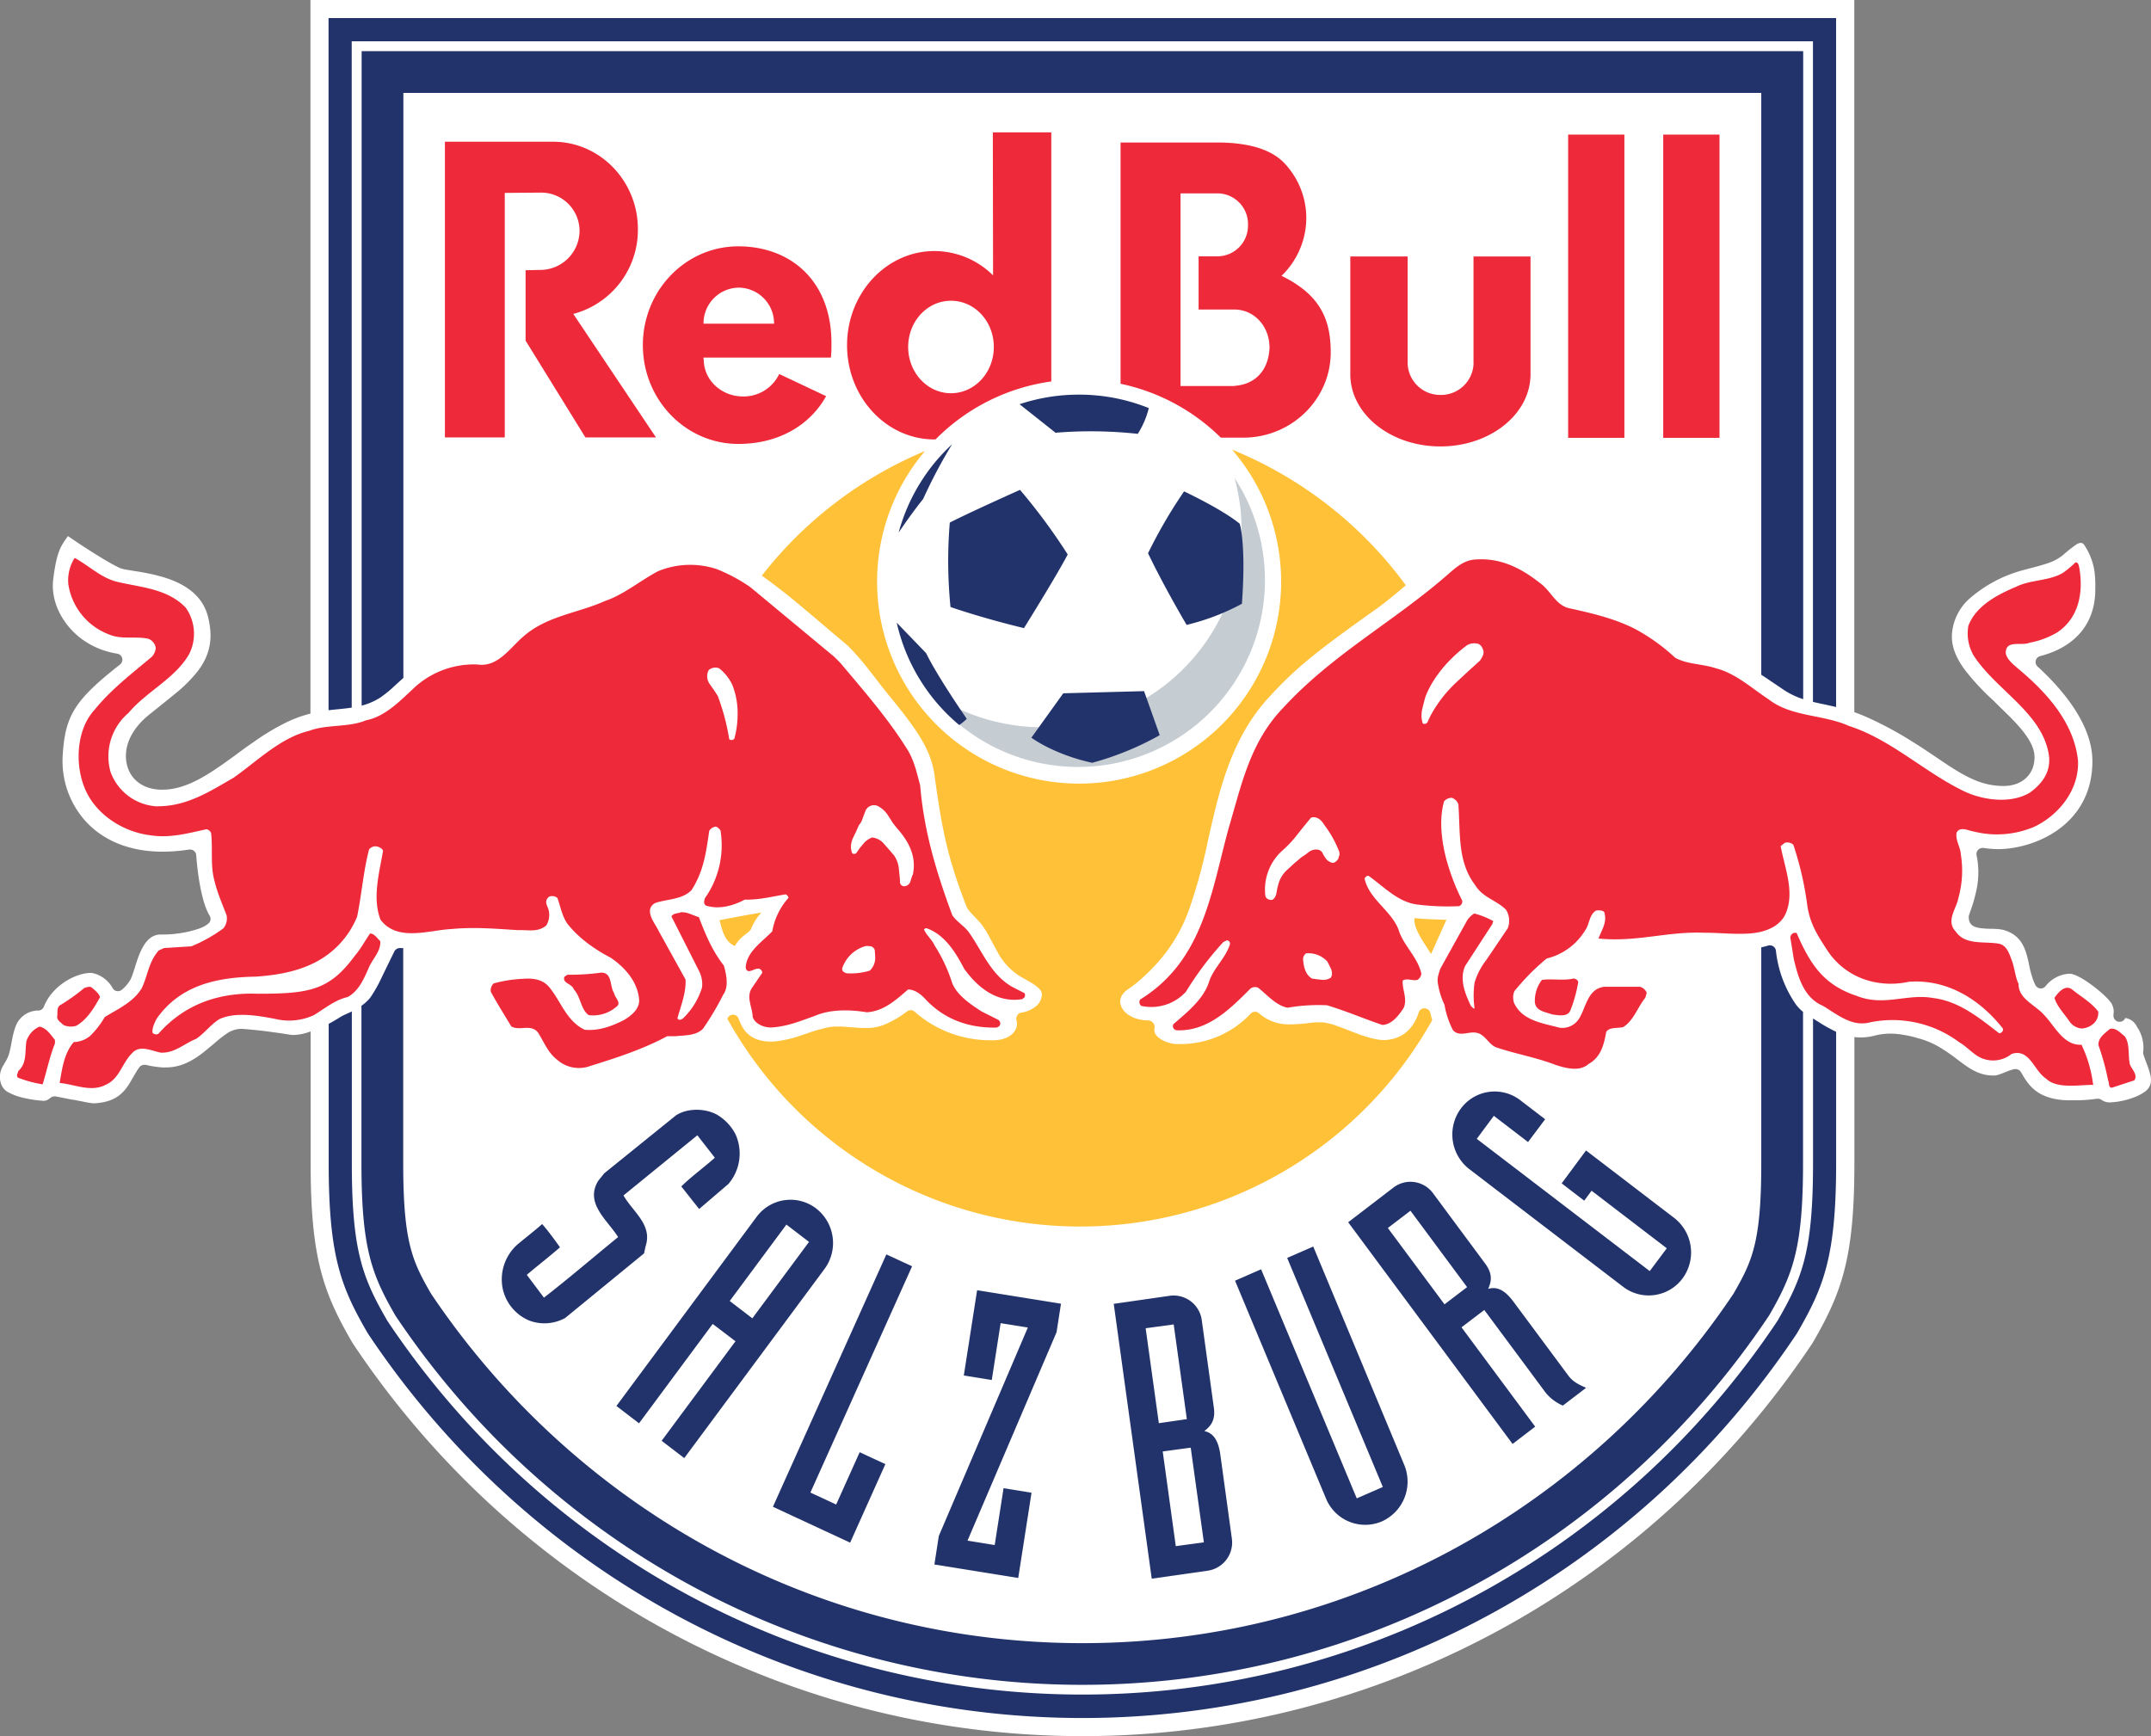
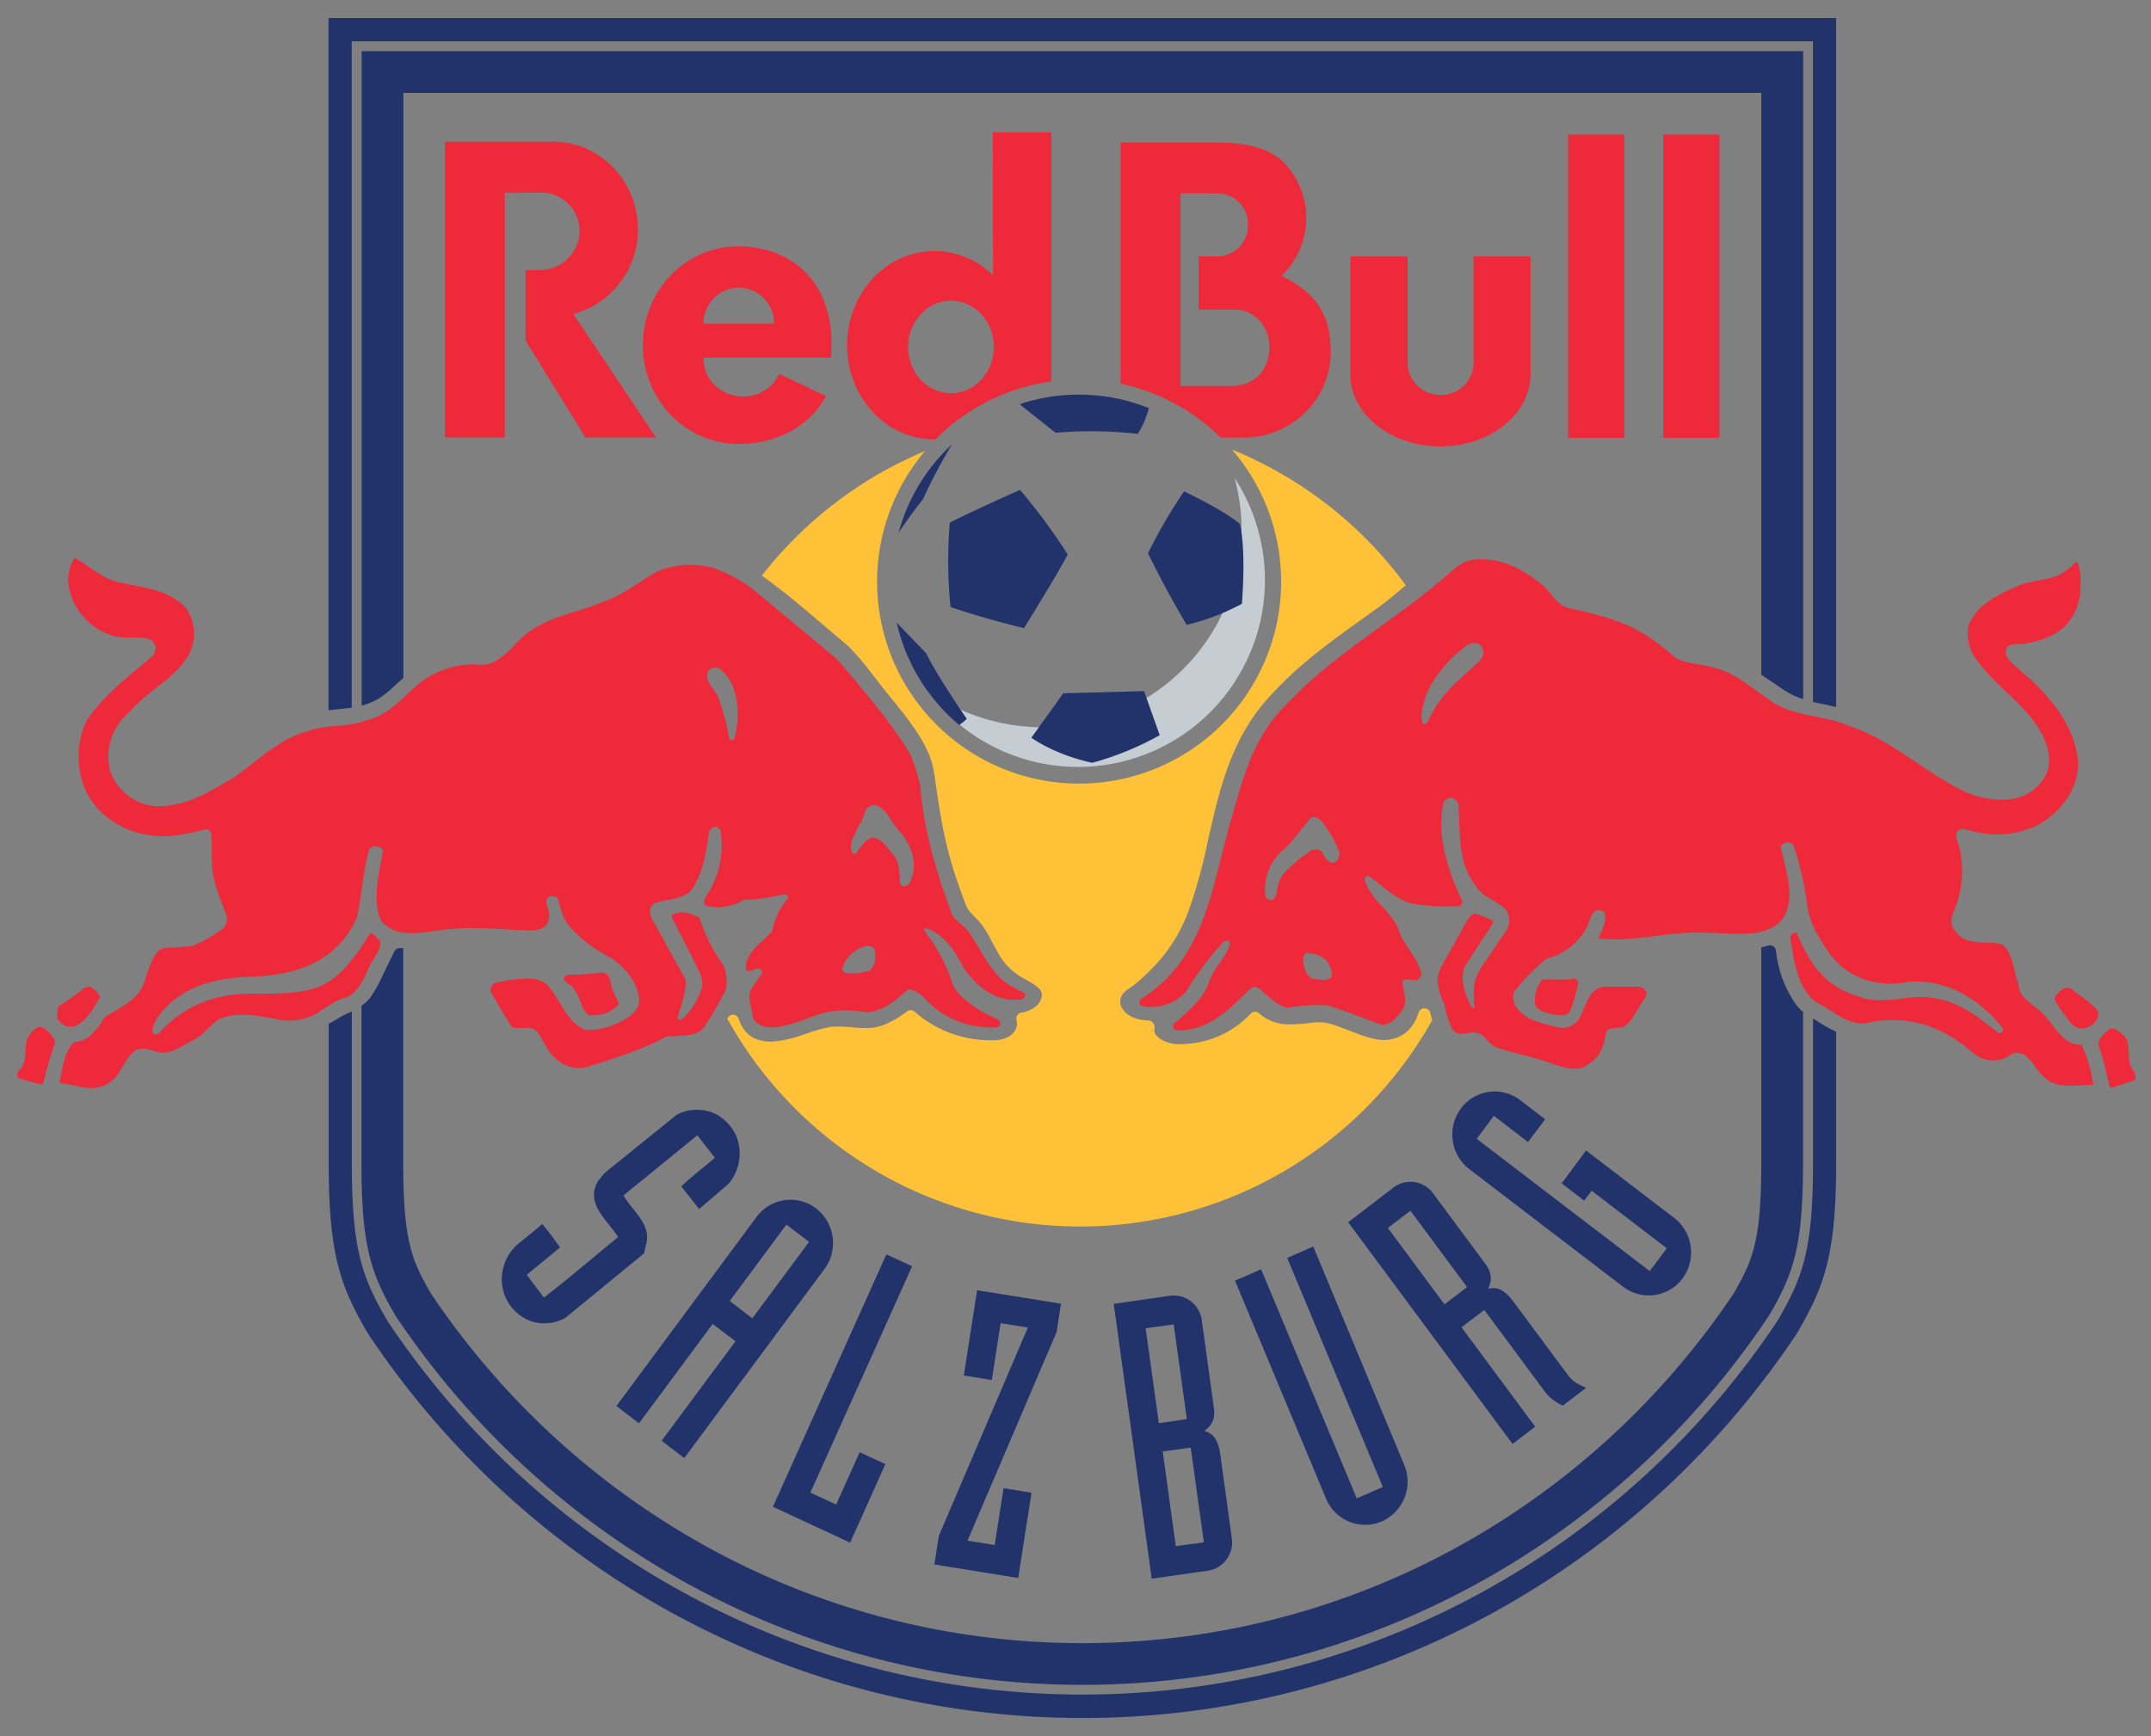
<svg xmlns="http://www.w3.org/2000/svg" id="Layer_1" data-name="Layer 1" viewBox="0 0 566 456.88">
  <rect x="0" y="0" width="566" height="456.88" fill="#808080" stroke="none" />
  <defs>
    <style>.cls-1{fill:#fff}.cls-2{fill:#22336b}.cls-3{fill:#fec138}.cls-4{fill:#ee2939}.cls-5{fill:#c5ccd2}</style>
  </defs>
  <title>Red Bull Salzburg</title>
-   <path class="cls-1" d="M407.37 178.45a23.16 23.16 0 0 0-.78-2.41l-.24-.65c-.2-.53-.39-1-.59-1.6-.08-.25-.16-.5-.2-.71a1.65 1.65 0 0 1 0-.46 9.75 9.75 0 0 0-1.67-6.62 4 4 0 0 0-3.06-2.27 1.53 1.53 0 0 1-1.48 1h-.27a1.65 1.65 0 0 1-1.34-1.82c0-.21 0-.42.06-.66a4.34 4.34 0 0 0-.55-2.27c-1-1.9-8.3-7.9-11.08-7.9a8.49 8.49 0 0 0-6.31 3.29 1.58 1.58 0 0 1-1.23.59h-.15a1.59 1.59 0 0 1-1.25-.83 11.28 11.28 0 0 1-.64-1.45 27.7 27.7 0 0 1-1.07-4l-.21-1c-.78-3.38-1.91-6.78-6.42-8.09a7.48 7.48 0 0 0-1.42-.24c-.49-.05-1-.07-1.56-.09h-.41a23.94 23.94 0 0 1-2.77-.18c-1.85-.27-3.08-.87-3.08-2.95a1.58 1.58 0 0 1 .09-.52l.5-1.43a38 38 0 0 0 1.31-4.55 22.13 22.13 0 0 0 .18-9.65 1.61 1.61 0 0 1 1.56-2h.23a26.78 26.78 0 0 0 3.78.31c9.62 0 24.89-6.28 24.89-23.14 0-9.68-7.85-18.89-14.43-24.92a1.6 1.6 0 0 1 .67-2.73c9.36-2.44 14.52-8.67 14.52-17.53v-.5a27 27 0 0 0-.27-4.64 17 17 0 0 0-2.68-6.65 1 1 0 0 0-.9-.47 1.73 1.73 0 0 0-.39.05 3.94 3.94 0 0 0-1 .53 37 37 0 0 0-3.14 2.51 12.73 12.73 0 0 1-4.44 2.35c-1.17.39-2.39.72-3.69 1.06l-2.1.56a35.06 35.06 0 0 0-14.75 7.83 13.78 13.78 0 0 0-4.36 9.25c-.15 2.89.92 5.87 3.3 9.13a62.26 62.26 0 0 0 7.61 8.21l1 1c1 1 2.06 2 3 2.94a50.09 50.09 0 0 1 3.51 3.8c2.26 2.77 3.31 5.05 3.31 7.17 0 4.52-3.24 7.57-8.15 7.57-5.42 0-9.6-2.12-15.4-6l-2.72-1.83c-1.93-1.3-3.92-2.64-6.14-4a94.09 94.09 0 0 0-11.69-6.27c-1.1-.49-2.19-.92-3.32-1.32v-187.43H-76.7v187.8a33.07 33.07 0 0 0-6 2.15 61.28 61.28 0 0 0-8.94 5.33c-1.49 1-3 2.1-4.4 3.16-1.29.93-2.56 1.86-3.82 2.74-5.7 4-10.58 6.65-15.88 6.65s-8.95-3.06-9.46-7.8c-.44-4.18 1.69-8.4 6-11.9l2.39-1.91c1.77-1.42 3.43-2.75 4.94-4a37.36 37.36 0 0 0 5.54-5.62c3.25-4.28 4.08-8.67 2.68-14.26-1.26-5-5.12-8.45-11.82-10.46a54.24 54.24 0 0 0-7.09-1.53l-.79-.13-1.88-.31a8.46 8.46 0 0 1-1.54-.39c-3.63-1.62-11.52-6.9-13.1-8l-.65-.44-.44.64c-1.45 2.07-2.58 3.71-3.44 10.9-.95 7.94 5.59 17.64 16.86 19.41a1.62 1.62 0 0 1 1.3 1.18 1.6 1.6 0 0 1-.56 1.67c-11.92 9.37-14.46 13.4-15.09 23.93a23.63 23.63 0 0 0 6.27 17.58c4.78 5.07 11.71 7.75 20 7.75a45.49 45.49 0 0 0 7-.56h.25a1.58 1.58 0 0 1 1 .34 1.58 1.58 0 0 1 .61 1.13c.56 7.33 1.88 13.29 3.54 15.95a1.61 1.61 0 0 1-.27 2 7.67 7.67 0 0 1-2.35 1.33 30.23 30.23 0 0 1-10.24 1.61c-2.4 0-4.18 1.65-5.62 5.18-.47 1.15-.85 2.37-1.22 3.56l-.11.33c-.19.6-.37 1.16-.55 1.65a9.52 9.52 0 0 1-.53 1.23 10.09 10.09 0 0 1-2.18 2.56 1.6 1.6 0 0 1-1.06.4 1.22 1.22 0 0 1-.27 0 1.62 1.62 0 0 1-1.13-.8 8 8 0 0 0-5.5-4h-.3c-3.66 0-10 3.09-12.31 8.9a1.59 1.59 0 0 1-1.3 1h-.29a6.37 6.37 0 0 0-5.85 4.23 19.41 19.41 0 0 0-.9 3.41l-.16.79c-.16.9-.34 1.8-.57 2.69a8.6 8.6 0 0 1-.82 2c-.19.34-.38.65-.55.95s-.27.44-.38.65a5.57 5.57 0 0 0-.46 4.49 4 4 0 0 0 2.23 2.45 14.71 14.71 0 0 0 3.54 1.28 30.63 30.63 0 0 0 5.54.82 2.05 2.05 0 0 0 1-.29 6.22 6.22 0 0 0 .74-.52 1.81 1.81 0 0 1 1.06-.36h.25l1.18.23 3.4.67h.2l3.22.63c.5.1.95.17 1.27.22a6.72 6.72 0 0 0 .84.08c5-.24 7.16-2.2 8.57-4.08a19.92 19.92 0 0 0 1.1-1.68l.57-1 .43-.72a21.35 21.35 0 0 1 1.27-2 1.6 1.6 0 0 1 1.29-.65 2.07 2.07 0 0 1 .42 0c.58.16 1.15.26 1.65.35 1.17.2 2.23.3 2.69.33s.65 0 1 0c4.76 0 8.31-2.66 11.26-5.15l1-.82c.46-.39.9-.78 1.33-1.14a25.76 25.76 0 0 1 2.17-1.65 6.89 6.89 0 0 1 3.82-1.39h.29c1.14.07 5.45.38 12.75 1.54a6.79 6.79 0 0 0 1 .07 13.34 13.34 0 0 0 4.41-.94V202c0 24.19 3.11 33.51 10.55 46.45l.42.72.46.7c43.14 64.4 114.8 102.86 191.68 102.86s148.53-38.45 191.68-102.85l.46-.69.42-.73c7.43-12.93 10.54-22.24 10.54-46.45v-33.26a13.59 13.59 0 0 0 1.65.1 15.2 15.2 0 0 0 3.71-.48 16.18 16.18 0 0 1 4.13-.52 20.55 20.55 0 0 1 2.08.12 34 34 0 0 1 4.67.92l.3.11a22.17 22.17 0 0 1 6.06 2.53 46.48 46.48 0 0 1 4.34 3l.36.27c2.64 2 5.37 4.07 9.19 4.07h.46a3 3 0 0 0 .67-.13l.74-.23c.52-.19 1.14-.43 1.75-.68a12.18 12.18 0 0 1 2-.65 1.57 1.57 0 0 1 .31 0 1.61 1.61 0 0 1 1.33.7c.2.29.4.61.61 1a19.31 19.31 0 0 0 1.27 1.91c1.47 1.9 4.15 4.43 10.41 4.59h1.65a38.55 38.55 0 0 0 6.16-.4 1.21 1.21 0 0 1 .27 0 1.56 1.56 0 0 1 .91.29 3.69 3.69 0 0 0 2.15.68 20.18 20.18 0 0 0 6.22-1.26 11.87 11.87 0 0 0 2.93-1.49 3.76 3.76 0 0 0 1.65-2.34 5.84 5.84 0 0 0-.17-2.41z" transform="translate(158.39 104.18)" />
  <path class="cls-2" d="M314.2 160.2a30.47 30.47 0 0 1-5.29-14.2 1.57 1.57 0 0 0-.73-1.14 1.61 1.61 0 0 0-.86-.25 1.47 1.47 0 0 0-.48.07 17.61 17.61 0 0 1-1.78.45V202c0 20.87-2.43 25.79-7.29 34.26-37.2 55.52-100.06 92-171.36 92S-7.76 291.75-45 236.24c-4.86-8.48-7.29-13.39-7.29-34.26v-56.65h-.88a1.61 1.61 0 0 0-1.44.87c-.71 1.43-1.4 2.85-2.06 4.21l-1.19 2.44a37.48 37.48 0 0 1-3.05 5.46 11.49 11.49 0 0 1-2.37 2.21V202c0 22.18 2.67 29.15 8.75 39.73l.19.33.21.31C-13.44 303 54 339.23 126.41 339.23S266.27 303 306.9 242.35l.21-.31.19-.32c6.09-10.59 8.75-17.54 8.75-39.74v-39.87a10.47 10.47 0 0 1-1.85-1.91zM-54.53 76.3l.59-.54 1.69-1.53V-79.73h357.31V73.4c1.1.72 2.19 1.46 3.25 2.17l2.78 1.88a20.12 20.12 0 0 0 5 2.37V-90.71H-63.23V81.53a16.77 16.77 0 0 0 4.95-2.16 30.89 30.89 0 0 0 3.75-3.07z" transform="translate(158.39 104.18)" />
  <path class="cls-2" d="M-65.84 82.05V-93.32h384.5V80.54c.68.16 1.38.32 2.1.47l.75.16c1 .22 2.13.46 3.24.72V-99.42H-71.94V82.74c.93-.11 1.85-.21 2.74-.29 1.15-.12 2.26-.23 3.36-.4zM319 164.06l-.32-.2V202c0 22.83-2.77 30-9.1 41l-.23.4-.26.39c-41.12 61.39-109.4 98-182.65 98s-141.54-36.64-182.66-98l-.26-.39-.23-.4c-6.33-11-9.1-18.22-9.1-41v-40l-1.28.6-.19.09a13.32 13.32 0 0 0-1.62.83c-1 .63-2 1.22-3 1.75V202c0 24.18 3.18 32.35 9.91 44.07l.34.59.37.56c42.26 63.08 112.43 100.74 187.73 100.74s145.43-37.68 187.68-100.76l.37-.56.34-.59c6.74-11.72 9.92-19.89 9.92-44.07v-34.62a38.86 38.86 0 0 1-4.62-2.58c-.38-.25-.78-.48-1.14-.72z" transform="translate(158.39 104.18)" />
-   <path class="cls-3" d="M213.84 137.44c-.48 2.89 3.23 7.43 4.3 9.47.52-1 3.63-8.15 4.1-9-1.52-.11-5.66-.14-8.4-.47zM35 144.79c1.47-2.63 3.11-3 4.2-4.38a13.83 13.83 0 0 1 2.73-4.41c-3 .45-8.6 1.52-11 2 .56 1.69 1.07 5.62 4.07 6.79z" transform="translate(158.39 104.18)" />
  <path class="cls-3" d="M218.45 164.2c-.17-.58-.33-1.17-.47-1.78a1.59 1.59 0 0 0-1.5-1.23h-.06a1.58 1.58 0 0 0-1.52 1.13c-.78 2.54-2.95 6.86-8.75 7.21h-.42c-2.59 0-6-1.29-8.23-2.15l-1-.4c-1.15-.44-2.28-.87-3.34-1.24a15.77 15.77 0 0 0-3.52-.86h-1.73c-.66 0-1.35.12-2.07.2a41.81 41.81 0 0 1-4.55.33h-.36a11.69 11.69 0 0 1-8-2.89 1.58 1.58 0 0 0-2.23.07 25.28 25.28 0 0 1-18.82 8h-.66c-1.53 0-4.25-.88-5.38-2.34a2.13 2.13 0 0 1-.42-1.92A1.57 1.57 0 0 0 145 165a1.6 1.6 0 0 0-1.23-.62c-4.17-.07-6.64-2.06-7.24-4-.46-1.51.17-3 1.8-4.15l.4-.28c.58-.4 1.26-.87 2.17-1.63a57.26 57.26 0 0 0 4.79-4.58 42.44 42.44 0 0 0 9.12-15.45 144.4 144.4 0 0 0 4.7-17.46l.2-.88c2.74-12.06 5.83-25.73 15.69-36.5 7.29-8 12.86-12.35 28.26-23.3 2.62-1.86 5.27-4.09 7.87-6.3a106.47 106.47 0 0 0-45.73-35.7 53.16 53.16 0 1 1-80.8.38 106.46 106.46 0 0 0-42.92 32.78c2.76 2 5.41 4 8.65 6.66 2.19 1.8 4.57 3.83 7.38 6.21l6.63 5.61a68.91 68.91 0 0 1 5.57 6.4c.75.94 1.47 1.88 2.18 2.79 1 1.32 2 2.57 2.84 3.61 6.9 8.45 11.15 14.07 12.14 21 1.9 13.52 3.15 21.21 8.45 34.78a4.06 4.06 0 0 0 .61 1 12.36 12.36 0 0 0 1 1.16l1.2 1.27c.42.43.82.88 1.15 1.29a26.56 26.56 0 0 1 2.18 3.52l.56 1.05c.48.9 1 1.83 1.5 2.74a16.64 16.64 0 0 0 6 6.42c3.17 1.78 3.8 2.15 4.89 3.16a2.22 2.22 0 0 1 .75 1.7 4.22 4.22 0 0 1-1.47 2.9 7.91 7.91 0 0 1-3.94 1.74 1.57 1.57 0 0 0-1.06.71 1.59 1.59 0 0 0-.2 1.27 3.51 3.51 0 0 1-.61 3.06c-1 1.36-2.88 2.15-5.25 2.23h-1a30 30 0 0 1-19.93-7.5 1.6 1.6 0 0 0-1.06-.41 1.56 1.56 0 0 0-.93.31l-.43.31a24.89 24.89 0 0 1-5.14 3 12.28 12.28 0 0 1-5.47 1.06c-.79 0-1.57 0-2.3-.09l-1.56-.11c-.77-.06-1.53-.12-2.29-.17h-1.21a12.25 12.25 0 0 0-2.21.17 43.23 43.23 0 0 0-5.7 1.62l-1.35.45a30.35 30.35 0 0 1-7.6 1.71h-.6c-3.62 0-6.19-1.37-7.62-4.08A10.37 10.37 0 0 1 36 164a1.58 1.58 0 0 0-1.38-1.13h-.12a1.58 1.58 0 0 0-1.41.86l-.1.18a106.15 106.15 0 0 0 185.49.38.84.84 0 0 0-.03-.09z" transform="translate(158.39 104.18)" />
  <path class="cls-4" d="M9.46-43.88c0-12.69-10-23-22.31-23h-28.47v77.82h15.75v-64.35l9.39-.08A10.1 10.1 0 0 1-5.89-43.32a10.36 10.36 0 0 1-10.54 10.18l-3.66.08v18.52l15.74 25.48h18.57l-21.76-32.5a22.86 22.86 0 0 0 17-22.32z" transform="translate(158.39 104.18)" />
  <path class="cls-4" d="M35.88-39.35c-13.87 0-25.11 11.63-25.11 26s11.25 26 25.12 26c10.58 0 18.84-4.9 23.1-12.57L46.65-5.75A10.37 10.37 0 0 1 37.13.16c-5.71 0-10.34-4.34-10.34-9.69a2.75 2.75 0 0 1-.1-.54h33.56a32.35 32.35 0 0 0 .14-3.26c.24-16.8-10.64-26.02-24.51-26.02zM26.73-19A9.39 9.39 0 0 1 36-28.48 9.39 9.39 0 0 1 45.29-19H26.73zm91.51 15.21v-65.56h-15.38l.06 37.64a22 22 0 0 0-15.42-6.4c-12.67 0-23 11.1-23 24.79s10.32 24.79 23 24.79h.28a53 53 0 0 1 30.46-15.26zm-37.66-9.07c0-6.72 5-12.17 11.27-12.17s11.27 5.45 11.27 12.17S98.08-.69 91.85-.69 80.58-6.14 80.58-12.86z" transform="translate(158.39 104.18)" />
  <path class="cls-4" d="M437.65 35.42h14.81v79.81h-14.81z" />
  <path class="cls-4" d="M229.36-8.69a8.57 8.57 0 0 1-8.68 8.45A8.57 8.57 0 0 1 212-8.69v-28h-15.08v31c0 10.5 10.61 19 23.71 19s23.71-8.51 23.71-19v-31h-15v28zm-50.54-22.9a21.22 21.22 0 0 0 6.52-15.17 21 21 0 0 0-5.33-14c-3.53-4.1-9.78-5.92-18.23-5.92h-25.31v63.5A53 53 0 0 1 162.85 11h6.31c12.53-.22 22.61-10.24 22.61-22.46 0-8.91-2.97-15.25-12.95-20.13zm-12.4 29h-14.17v-50.7h9.89A8.07 8.07 0 0 1 170-45a8.08 8.08 0 0 1-7.86 8.28H157v14h9.42c5.26 0 9.24 4.47 9.24 10-.19 5.72-3.52 9.72-9.24 10.09z" transform="translate(158.39 104.18)" />
  <path class="cls-4" d="M412.63 35.42h14.8v79.81h-14.8z" />
  <path class="cls-5" d="M85.6 77.54c15.5 11.2 37.35 13 54.43 3.79a52.23 52.23 0 0 0 28.08-50.7 55.09 55.09 0 0 0-1.63-9A49.18 49.18 0 0 1 85.6 77.54" transform="translate(158.39 104.18)" />
  <path class="cls-2" d="M94 86.62A49.15 49.15 0 0 1 77.57 59.7c2.63 2.72 7.72 8 7.72 8C88.36 74 96 85 96 85a12.19 12.19 0 0 1-2 1.63M125.55-.32a49 49 0 0 1 18.35 3.54A23 23 0 0 1 141 10a113.5 113.5 0 0 0-21.64-.29l-9.47-7.51a49.15 49.15 0 0 1 15.66-2.52m-4.16 78.6l21.26-.57 4.12 11.59A77.87 77.87 0 0 1 129 96.57c-10.15-2.21-16-6.61-16-6.61zm22.31-36.86a128.68 128.68 0 0 1 9.48-16.28s10 4.69 14.65 8.52c0 0 1.72 5.36.57 21.06a60.51 60.51 0 0 1-14.55 5.56S148 50.42 143.7 41.42M92.1 12.81a132.83 132.83 0 0 0-7.58 14.33c-2.87 3.59-5.37 7.24-6.45 8.85a49.17 49.17 0 0 1 14-23.19m19 48.33c-11.49-2.78-19.35-5.56-19.35-5.56a121.59 121.59 0 0 1-.19-22.21c5-2.59 18.48-8.62 18.48-8.62a155.21 155.21 0 0 1 12.55 17c-3 5.75-11.49 19.35-11.49 19.35" transform="translate(158.39 104.18)" />
  <path class="cls-4" d="M-7.39 156.21c1.86 2 1.76 5.19 3.9 6.77a9.43 9.43 0 0 0 7.42-2.31c1.21-1-.56-2.31-.74-3.52-1.2-1.76-.37-5.28-3.34-5.37a57.88 57.88 0 0 1-8.9.56l-.84.55c-.56 1.76 2 1.76 2.5 3.33M-148 166a6.28 6.28 0 0 0-3.43 3.8c-.47 3 .19 5.75-2.14 7.88-.09.56-.65 1.2-.09 1.76a32.12 32.12 0 0 0 6.49 1.76c1.11-3.62 1.94-7.6 3.24-10.76v-.93c-1.12-1.39-2.23-3.15-4.08-3.51" transform="translate(158.39 104.18)" />
  <path class="cls-4" d="M107.83 155.47c-5.56-3.25-7.78-9.36-11.21-14.19-1.2-1.76-3.33-2.88-4.45-4.64-4-10.85-7.41-21.69-8.43-34.12-.83-3.06-1.48-6.21-3.15-9.08-5-8.16-11.49-15.58-17.8-23.09-.56-.55-.56-.61-1.76-1.76l-22-18.26a44.6 44.6 0 0 0-8.81-4.73 22.21 22.21 0 0 0-15.48.56C10 48.68 5.78 52.3.77 54c-7.22 3.24-15.38 3.89-21.59 9.46-3.61 3.15-6.67 8.06-12.05 7.23a23.22 23.22 0 0 0-15.95 5.61c-4.08 3.71-8 8.07-13.26 9.09-4.64 1.94-10.29 1-15 2.78C-84.61 90-90.54 96-96.93 100.5c-6.4 3.7-12.52 7.69-20.5 7.51a13.79 13.79 0 0 1-11.86-9 15 15 0 0 1 4.73-15.58c4.73-5.65 12.23-9 15.95-15.48a11.9 11.9 0 0 0-.93-12.23c-4.91-5.1-12-5.29-18.35-6.86-4.08-1.12-7.24-4.26-10.85-6.21a10.92 10.92 0 0 0-1.66 7 16.83 16.83 0 0 0 10.75 13.16c3.24 1.4 7 .38 10.29 1.12a3.05 3.05 0 0 1 1.94 2.31 3.61 3.61 0 0 1-1.1 2.5c-5.19 4.36-10.66 8.53-15 13.9-4.63 5-5.19 13.81-2.77 20.12 2.68 7.23 10.19 12 17.42 12.88 5.28.83 10-.56 14.83-1.58a1.68 1.68 0 0 1 1.2 1c.47 4.26-.19 8.07.74 12 .83 3.61 2 6.12 3.33 9.64a4.12 4.12 0 0 1-.83 3.43 39.6 39.6 0 0 1-8.43 4.74l-7.23.46-1.39.65c-2.69 3.15-2.78 6.4-4.44 9.91-2.23 3.71-6.31 5.47-9.74 7.6a22.74 22.74 0 0 1-3.89 5 7.1 7.1 0 0 1-4.26 1.58c-2.5 2.88-3.06 6.86-3.71 10.76 4.08.37 8.35 2.59 12.33.37 3.43-1.58 4.17-5.75 6.77-8.25 2-2.23 5.1-.56 7.51-.1 3.61.19 6.21-2.41 9.27-3.61 2.12-1.39 3.89-3.8 6.11-5.19 4.27-2 10.2-.93 14.65-.09a15.59 15.59 0 0 0 10.29-1c2.88-1.76 5.56-4 8.81-4.73 2.87-1.48 4.27-4.73 5.47-7.41.92-2.51 3.33-4.45 3.15-7.32-.74-.65-1.58-2.05-2.69-2-1.39 2-2.41 4-4 5.85-6.7 9.14-12 10-25.58 10-10.11-.37-19.19 2.69-26.14 10.57a1.3 1.3 0 0 1-1.49-.27c-.27-1.12.66-3 1.11-3.8 6.22-8.8 15.85-10.84 26-11 5.56-.38 10.85-1.3 15.58-3.71a23.5 23.5 0 0 0 11.12-12.07c1.2-5.84 1.67-12.14 3.15-17.71a2.14 2.14 0 0 1 2-.78c.56.09 1.66.6 1.66 1.25-1 5.74-2.86 12.51-.63 18.07 4.45 5.85 12.7 2.7 18.73 2.41 6.3-.56 11.37-.06 17.39.3 3-.09 5.16.63 7.47-1.22a5.33 5.33 0 0 0 .73-3.51c-.19-1.67-1.58-2.68 0-4.07a2.15 2.15 0 0 1 2.21.34c.83 2.32 1.21 4.82 2.69 6.86 3 3.81 7.32 6.78 11.4 8.9 3.89 2.7 7.14 6.49 7.42 11.22 0 2.41-2.23 4.08-4.08 5.19-3.15 1.57-6.58 2.87-10.29 2.5-4.92-2.41-6.22-7.6-9.46-11.4-1.66-1.85-4.17-2.22-6.67-2a34.38 34.38 0 0 0-7.78 1.21 2.47 2.47 0 0 0-.75 2.23c1.67 3.06 3.52 6 5.37 9.08 2.14 1.3 5.1-.74 7 1.57 1.57 2.42 2.6 5.29 5 7.15a8.67 8.67 0 0 0 8.9 1.66c6.86-2.13 13.72-4.35 20.12-7.79h2.13c2.59-.28 5.48-.09 7.32-2a72.51 72.51 0 0 0 5.28-8.9c1.57-2.13.84-5.38.19-7.69-3.08-3.94-4.89-8.29-6.56-12.74-1.57-.46-3-1.39-4.72-1.3-.83.37-2 .18-2.51 1.11l7.32 14.47a7.67 7.67 0 0 1 .74 4.17 18.77 18.77 0 0 1-5.09 8.25c-.46.28-1 .56-1.39-.09.83-3.15 2.31-6.58 2.13-10.2l-7.13-12.89c-.84-1.76-2.32-3.34-2.23-5.38a2.41 2.41 0 0 1 1.58-1.94c3.15-1 6.95-.84 9.36-3.33 3.16-4.92 3.81-9.74 4.65-15.58a2.28 2.28 0 0 1 1.49-1.08c.56-.19 1.19.63 1.46.9a24.13 24.13 0 0 1-4.08 17.89c-.19.65-.46 1.48.28 1.95 3.52 1.11 7.23 0 10.2-1.57 3.8.09 7.32-.83 10.76-1.39a1.23 1.23 0 0 1 .74.93 17.85 17.85 0 0 0-4.26 8.81c-2.78 2.88-6.77 5.38-7 9.55.47 2 2.23.09 3.43.27a1.1 1.1 0 0 1 .92 1.11l-2.78 4.08c-1.49 2.42.27 5.19.27 7.51.65 1.85 2.88 2.78 4.82 2.78 4.17-.19 7.88-1.76 11.59-3.07 4.08-1.76 9.17-1.67 13.63-.93 4.36-.27 7.6-3.15 10.84-6 1.76 0 3.34 1.21 4.54 2.51 5 5.37 11.5 7.69 18.82 7.51l.65-.37a1.12 1.12 0 0 0-.28-1.67l-4.4-2.21c-3.06-2-6.86-4.54-7.88-8a41.17 41.17 0 0 0-4.46-9.36c-.64-1.48-2.13-2.68-2.78-4.17a.68.68 0 0 1 .65-.37c4.82 1.68 7.69 6.4 9.91 10.67 3.53 4.91 8.62 9.08 15.3 8l.56-.47a1 1 0 0 0 0-1.11zM35.08 90.18l-.23-.06v.09l-.06.07a.93.93 0 0 1-1.2.14l-.12-.08v-.15a59.24 59.24 0 0 0-3-11.24l-.97-1.49-.33-.46-.74-1.06a3.49 3.49 0 0 1-.37-3.7l.08-.11a2.67 2.67 0 0 1 2.68-.43l.1.06A12.23 12.23 0 0 1 34.28 76a20.07 20.07 0 0 1 1.42 7.74 24.32 24.32 0 0 1-.84 6.42l.23.06m35.31 61.09a.16.16 0 0 0-.09 0 16.55 16.55 0 0 1-5.78.66h-.12l-.41-.13-.41-.25a.92.92 0 0 1-.34-1 9 9 0 0 1 6.2-5.8h.68l.68.09a1.39 1.39 0 0 1 1 1.15c0 .44.08.94.08 1.45a4.64 4.64 0 0 1-1.53 3.9m11.36-25.26l-.28.79-.24.81a1.83 1.83 0 0 1-1.33 1.29 1.12 1.12 0 0 1-1-.16 1.16 1.16 0 0 1-.45-.94l-.03-.91-.29-2.85a7.51 7.51 0 0 0-1.24-3.21l-1.25-1.46-1.42-1.61a4.65 4.65 0 0 0-3.09-1.64 5.27 5.27 0 0 0-2.29 1.62l-1 1.21-.81 1.18a.83.83 0 0 1-1 .23l-.12-.06-.05-.13a4.25 4.25 0 0 1-.31-1.6 6.05 6.05 0 0 1 .54-2.33l.75-1.54.81-1.81.11-.17a4 4 0 0 0 .8-1.44l.23-.63.5-1.3a2.42 2.42 0 0 1 3.58-1.38 7.25 7.25 0 0 1 2.71 2.78l.45.66.53.87 1.1 1.39c3 3.35 4.44 6.52 4.44 9.79a11.57 11.57 0 0 1-.27 2.48" transform="translate(158.39 104.18)" />
  <path class="cls-4" d="M-138.28 165.76c2.88-1.67 4.73-4.82 6.21-7.51-.28-1-1.3-1.76-2.14-2.5-.55-.46-1.38-.09-2 .09a50.36 50.36 0 0 1-6.4 4.55c-.93.65-.55 2-.74 3.06 0 .93 1.11 1.57 1.67 2.13a4.81 4.81 0 0 0 3.43.18m393.47-12.32c-2.5.46-5.38-.09-7.88.27a9 9 0 0 0-1.85 5.94c.28 2.31 2.88 2.5 4.54 3.15 1.58.18 3.89.74 4.74-.92a36 36 0 0 0 2.13-7.61 1.28 1.28 0 0 0-1.67-.83" transform="translate(158.39 104.18)" />
  <path class="cls-4" d="M389.35 170.77c-4.73.27-7-4.82-9.82-7.79-2.32-2.69-6.86-4.26-6.77-8.25-.83-1.57-1-4.07-1.76-6.12-.65-1.66-1.3-4.08-3.52-4.45-4-.65-8.81.46-11.31-3.25-2.59-2.79.28-6 .75-8.72a26.83 26.83 0 0 0 .65-11.5c-.09-2-1.48-3.71-1.11-5.75.93-1.76 3.15-.46 4.54-.28a25 25 0 0 0 16-1.3c6.49-3.15 11.69-9.74 11.41-17.25-.93-9.74-7.88-17.7-15.39-24-1.39-1.21-3.15-2.5-3.62-4.26-.19-3.8 4.08-1.95 6.21-2.87a22 22 0 0 0 7.39-2.77c5.65-3.81 6.86-10.48 5.74-17-.18-.55-.18-1.39-1-1.39a25.09 25.09 0 0 1-3.33 2.78c-3.62 2.14-8.45 1.76-12.24 3.62-4.73 2-10.57 4.91-12.61 10.28a11.53 11.53 0 0 0 1.3 7.7c5.74 9.08 17.89 15 19.83 26 .74 4.45-1.48 7.69-4.92 10.2-5.19 3.15-13 2-18.17-.75-10-5-18.73-13.35-29.48-16.78-6.77-3.06-15.11-2.32-21.13-7-4.54-3-8.71-6.86-13.81-8.15-3.52-1.21-7.51-1-10.75-2.78a50.81 50.81 0 0 0-10.76-7.69c-5.37-2.69-11.31-4.08-17.24-5.38-3.52-.83-4.82-4.72-7.69-6.67-4.92-3.89-10.38-6.67-17.06-6.12-2.78.19-4.92 2-7.05 3.89-14.18 12.42-30.4 21-43.37 35.13-8.72 9-11 20.4-14.28 31.43-4.63 16.69-6.58 35-23.36 45.34a1.3 1.3 0 0 0 .27 1.67 12.33 12.33 0 0 0 11.77-3.71 85.5 85.5 0 0 1 9.83-13.07l.93-.46a.84.84 0 0 1 .83 1c-1.11 3.71-4.45 6.4-5.56 10.1-1.48 4.45-5.75 7.88-9.37 11l-.09.56a1.18 1.18 0 0 0 .93 1c8.16.37 14-5.47 19.46-10.94a2 2 0 0 1 2-.28c2.41 1.85 4.63 4.64 7.79 5.29a47.72 47.72 0 0 1 10.38-.65c4.91 1.48 9.64 3.51 14.55 5.18 2.5-.09 4.35-2.5 5.65-4.54 1-2.41-.46-4.82-.28-7.14 1.21-.74 2.6.18 3.9-.19a2.19 2.19 0 0 0 1-1.66c-.93-4.26-4.73-7.42-5.94-11.4-1.85-5.11-7.88-8.16-9-13.64.28-.37.74-.93 1.21-.56 4 2.87 7.51 6.67 12.42 7.41a64.09 64.09 0 0 0 11.21.46 1.26 1.26 0 0 0 .84-1.48 58.3 58.3 0 0 1-4-10.29c-1.29-4.54-2.23-10.84-.74-15.85a2.78 2.78 0 0 1 2-.9 2.73 2.73 0 0 1 1.75 1.73c.56 7.88-.26 15.11 4.46 21.32 2 3.24 5.56 3.89 8.06 6.4a5.43 5.43 0 0 1 .46 4.91l-5.65 8.35a18.13 18.13 0 0 0-3.07 5.94 23.78 23.78 0 0 0 0 6.77c-.37.18-.55-.37-.92-.56-1.48-3.06-3.15-7-1.58-10.57l7.14-11 .28-.84a21.32 21.32 0 0 0-5-2 5.61 5.61 0 0 0-1.95 1.95l-7 12.61c-.47 1.48-.93 2.6-.56 4.17a19.43 19.43 0 0 0 1.67 5.28 23.35 23.35 0 0 0 2.22 6.68c1.76 1.95 4.17.19 6.4.74s3.06 3.24 5.28 3.9c5 1.66 10.39 2.59 15.39 4.54 2.6.83 6.31 1.85 8.63-.28 3.24-1.75 4.08-5.18 4.64-8.44 1-1.39 3.05-.83 4.54-1.29 2.78-1.85 3.71-5.19 5.75-7.69l.37-1.3a2.71 2.71 0 0 0-1.76-1.58h-9.45c-4.36.56-4.73 5.38-6.58 8.35a5.16 5.16 0 0 1-5.19 2.41c-4.45-1.21-9.92-1.85-12-6.68-.28-1.2-.28-2.68.65-3.52a59.08 59.08 0 0 1 8-8 16.35 16.35 0 0 0 10.19-7.52c1.12-1.58.93-3.89 2.79-5.1.56-.1 1.79-.13 2.17.43.83 2.69-.67 4.62-1.51 6.93 10.11 1 17.94-1.9 27.76-1.53 4.17 0 7.91.48 12 .2s8.53-1.86 9.83-6.12c1.86-5.47-.72-11.68-1.66-16.87l1.12-.88a2.38 2.38 0 0 1 2.21.51 84.66 84.66 0 0 1 3.71 16.22c.74 4.73 2.78 7.81 5.38 11.8 4.73 7 13.07 9.82 21.32 8.05 10-.74 18.62 4.54 24.75 12.32v.48a1.11 1.11 0 0 1-1 .75c-5.28-4.09-10.57-8.44-17.34-9.27-6.84-1.25-13 2.31-20.11-.56-8.6-2.83-12.21-8.13-15.85-16.6h-.65a1.41 1.41 0 0 0-1 1.21l.93 5.75c1.11 4.63 2.6 10.1 7.61 12.23 3.89 2.32 7.68 5.65 12.51 4.35a29.39 29.39 0 0 1 23.45 5.29c2.14 1.21 3.8 3.43 6.12 4.26a7.76 7.76 0 0 0 7.6-1.21c4.73-1.57 5.84 4.36 9.08 6.49 2.88 2.78 8.61 1.63 12.42 1.63l-.09-.42a33.5 33.5 0 0 0-3-10.11M191.85 153l-.06.12a3.64 3.64 0 0 1-2.4.56l-1.77-.21-.59-.09h-.13c-1.78-1-2.21-3-2.41-5a1.88 1.88 0 0 1 .7-1.59l.09-.08h.13a6.72 6.72 0 0 1 5.47 2.17l.06.1.37.72.55 1.15.22-.08-.22.08a3.39 3.39 0 0 1 .24 1.19 2.21 2.21 0 0 1-.26 1m2.16-32.09l-.25.89a3.29 3.29 0 0 1-.83.87 1.12 1.12 0 0 1-1.23 0 2.66 2.66 0 0 1-1.21-.94l-.4-.6-.34-.59a1.76 1.76 0 0 0-1.78-1.18 3.15 3.15 0 0 0-2 .69l-.6.45-.34.26-1 .66-1.33 1.13-.58.49-1.87 1.73a7.81 7.81 0 0 0-2.32 4l-.25 1-.07.42-.12.59a2.54 2.54 0 0 1-1 1.78 1.67 1.67 0 0 1-1.41-.27 1.22 1.22 0 0 1-.53-1 13.78 13.78 0 0 1 4.31-11.49 28.66 28.66 0 0 0 4-4.22l1.22-1.54 2.44-3 .27-.14c1.77-.34 2.87 1.24 3.26 1.93a29 29 0 0 1 3.93 7 1.94 1.94 0 0 1 .1.63 3.22 3.22 0 0 1 0 .39m37.82-52.71l-.4.78-.43.7-3.06 2.77-3.13 2.92a34.54 34.54 0 0 0-5.18 6.07 27.79 27.79 0 0 0-2.48 4.49.89.89 0 0 1-1.08.37l-.13-.05-.05-.17a5.81 5.81 0 0 1-.29-1.89 9 9 0 0 1 .17-1.67l.58-2.32.29-1c1.78-4.73 5.75-9.67 10.9-13.53a3.8 3.8 0 0 1 2.83-.43 1.87 1.87 0 0 1 1.21 1.11 2.17 2.17 0 0 1 .34 1.14 2.29 2.29 0 0 1-.15.8l.17.05-.22-.08M402 175.6c-.46-2.14.09-5.1-1.3-7.05-1.21-.93-2.32-2.31-3.89-1.95-1.3 1.12-3.25 2.41-3 4.36a64.54 64.54 0 0 1 2.51 9.17c.37.65 0 1.95 1 1.95l5.93-1.95c1-1.66-.93-3-1.3-4.53" transform="translate(158.39 104.18)" />
  <path class="cls-4" d="M386.94 156.31c-1.86-1.58-3.8.74-4.73 2.13.65 2.22 2.5 4.08 3.9 6.12a4.32 4.32 0 0 0 3.25 1.94 5.16 5.16 0 0 0 3.24-1.39 3.75 3.75 0 0 0 1.12-3.06c-1.77-2.41-4.55-3.91-6.77-5.75" transform="translate(158.39 104.18)" />
  <path class="cls-2" d="M233.23 330.13l-29.85 66.42 20.32 9.44 9.27-20.66-6.76-3.14-6.19 13.77-6.78-3.15L240 333.26l-6.77-3.13z" />
  <path class="cls-2" d="M254.27 257.82l-14.42-19.43c-2.67-3.6-4.78-3.9-6.65-3.37.84-1.92 1.26-3.9-.81-6.68l-13.69-18.47a7.36 7.36 0 0 0-10.44-1.5l-11.9 9.12 43.26 58.35 5.95-4.56-19.39-26.14 6-4.56 16.18 21.81a12 12 0 0 0 4.49 3.35l6.12-4.68c-1.97-.86-3.49-1.6-4.7-3.24zm-32.56-18.73L206.8 219l5.95-4.54 14.9 20.1zm-34.54-15.21l-6.86 3 25.17 60.28-6.86 3-25.17-60.29-6.86 3 23.95 57.36a11.15 11.15 0 0 0 14.66 6 11.48 11.48 0 0 0 5.91-14.89zm95.03-7.49l-23.25-17.79-6.41 8.65 5.93 4.56 1.94-2.62 19.79 15.15-4.49 6-45.51-34.8 4.49-6.06 9 6.9 4.5-6-6.53-5a11.06 11.06 0 0 0-15.66 2.2 11.52 11.52 0 0 0 2.2 15.9l40.52 31a11.09 11.09 0 0 0 15.65-2.24 11.52 11.52 0 0 0-2.17-15.85zm-119.48 62.25c-.62-4.46-2.32-5.77-4.21-6.2 1.65-1.27 3-2.81 2.49-6.26l-3.16-22.89a7.47 7.47 0 0 0-8.42-6.45l-14.75 2.12 10 72.33 14.75-2.1a7.5 7.5 0 0 0 6.32-8.55zm-19.65-33.26l7.38-1 3.46 24.92-7.37 1.07zm7.93 57.35l-3.44-24.92 7.37-1 3.46 24.92zm-94.65-88.88a11.08 11.08 0 0 0-15.65 2.22L3.81 265.84l5.95 4.56 19.38-26.15 6 4.56L15.71 275l5.95 4.56 36.9-49.77a11.51 11.51 0 0 0-2.21-15.94zm-16.77 28.92l-5.95-4.56 14.91-20.11 5.95 4.56z" transform="translate(158.39 104.18)" />
  <path class="cls-2" d="M253.61 362l7.36 1.19 2.33-14.96 7.16 1.15-23.43 54.86-1.16 7.5 22.06 3.55 3.5-22.44-7.36-1.19-2.33 14.96-7.16-1.15 23.44-54.88 1.16-7.48-22.07-3.55-3.5 22.44z" />
  <path class="cls-2" d="M11.49 223.78c1.87-5.63-3.38-9.05-5.82-13.35l19.44-15.83 4.6 5.91c-2.91 2.59-6.1 4.88-8.83 7.55l4.7 5.94 7.7-6.59a12.31 12.31 0 0 0 1.87-13.07 12.76 12.76 0 0 0-4.88-5.16c-3.09-1.71-7.79-1.8-10.8.19L.6 204.61l-1.59 2c-3.58 5.9 2.43 10.29 5.25 14.78-6.57 5.35-13 10.89-19.52 15.94l-4.51-6c2.91-2.48 5.91-4.77 8.73-7.25-1.5-2.1-3-4.19-4.69-6.12-2.16 1.92-4.42 3.63-6.58 5.45a12.31 12.31 0 0 0-3.84 11.36 11.8 11.8 0 0 0 7 8.58 11.32 11.32 0 0 0 9.48-.67l20.76-17z" transform="translate(158.39 104.18)" />
</svg>